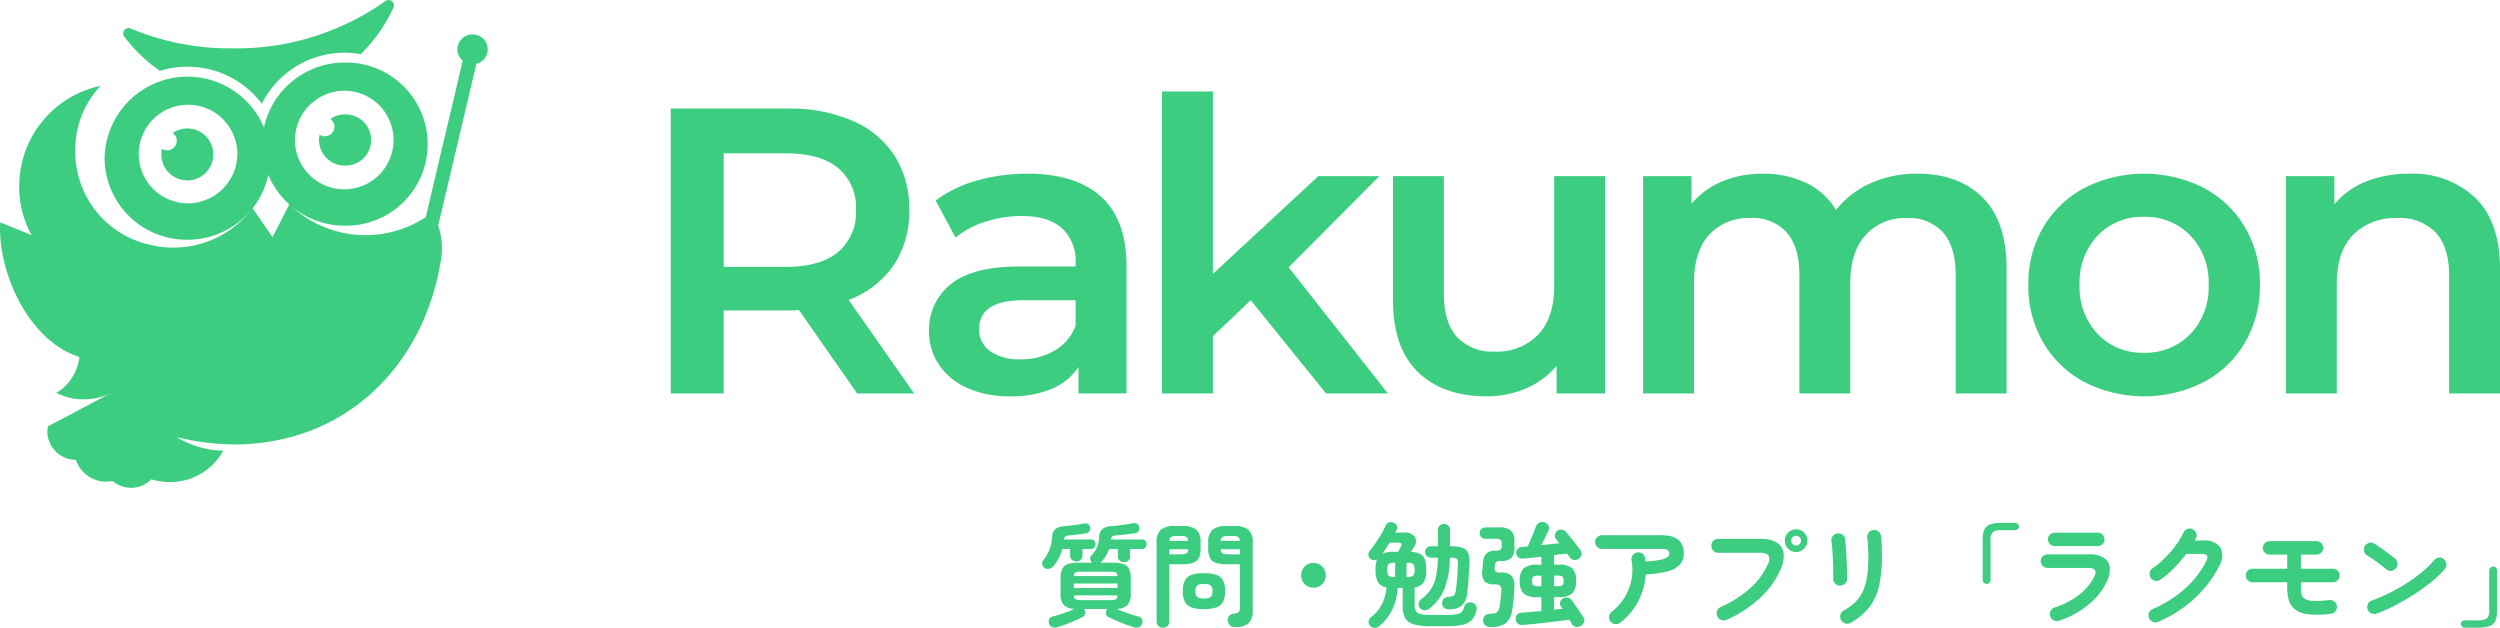
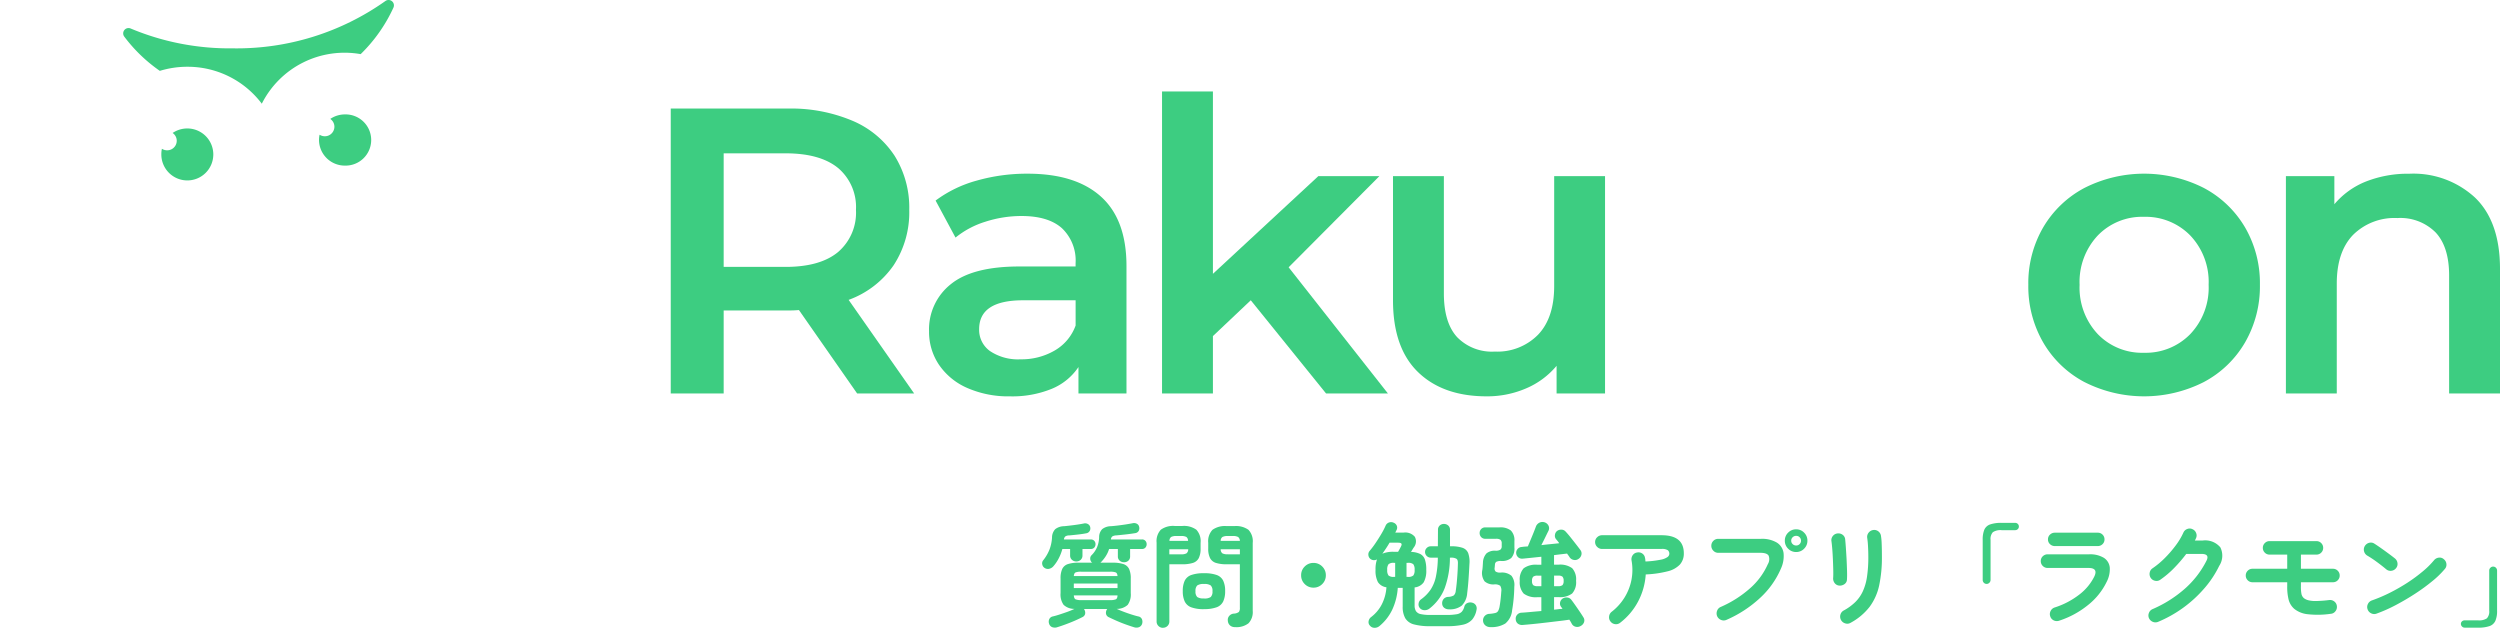
<svg xmlns="http://www.w3.org/2000/svg" width="356" height="89.4" viewBox="0 0 356 89.4">
  <defs>
    <clipPath id="clip-path">
      <rect id="長方形_250" data-name="長方形 250" width="356" height="69.463" fill="#3dcd81" />
    </clipPath>
  </defs>
  <g id="logo_green" transform="translate(-85 -6712.099)">
    <path id="パス_2822" data-name="パス 2822" d="M2.56,1.312A1.071,1.071,0,0,1,1.816,1.3.75.75,0,0,1,1.392.816.862.862,0,0,1,1.408.184a.7.7,0,0,1,.528-.408Q2.352-.32,2.9-.5T4.016-.88q.56-.208.992-.416a2.21,2.21,0,0,1-1.552-.576,2.532,2.532,0,0,1-.432-1.664v-2.08a3.162,3.162,0,0,1,.24-1.368,1.356,1.356,0,0,1,.8-.688,4.718,4.718,0,0,1,1.536-.2H7.536Q7.5-7.9,7.488-7.9a.735.735,0,0,1-.24-.52.655.655,0,0,1,.192-.52,3.592,3.592,0,0,0,.776-1.128,4.017,4.017,0,0,0,.3-1.432,1.619,1.619,0,0,1,.44-1.152,2.039,2.039,0,0,1,1.224-.416q.448-.032,1.008-.1T12.3-13.32q.552-.088.968-.168a.842.842,0,0,1,.608.064.624.624,0,0,1,.336.432.794.794,0,0,1-.064.592.668.668,0,0,1-.5.32q-.592.1-1.352.184t-1.336.136a1.2,1.2,0,0,0-.56.144.614.614,0,0,0-.208.432h4.416a.626.626,0,0,1,.5.2.691.691,0,0,1,.176.472.713.713,0,0,1-.176.488.626.626,0,0,1-.5.2h-1.68v1.04a.8.8,0,0,1-.248.624.885.885,0,0,1-.616.224.914.914,0,0,1-.624-.224.785.785,0,0,1-.256-.624v-1.04H9.936a4.247,4.247,0,0,1-.48,1.032,5.046,5.046,0,0,1-.672.84.455.455,0,0,1-.1.08h1.76a4.718,4.718,0,0,1,1.536.2,1.356,1.356,0,0,1,.8.688,3.162,3.162,0,0,1,.24,1.368v2.08a2.532,2.532,0,0,1-.432,1.664,2.233,2.233,0,0,1-1.568.576q.448.208,1,.416t1.1.384q.544.176.96.272a.687.687,0,0,1,.536.408.952.952,0,0,1,.024.632.748.748,0,0,1-.432.488,1.051,1.051,0,0,1-.736.008q-.528-.16-1.192-.4t-1.3-.52q-.632-.28-1.08-.5A.677.677,0,0,1,9.5-.576a.883.883,0,0,1,.088-.576.42.42,0,0,1,.04-.064.42.42,0,0,0,.04-.064H6.352a.251.251,0,0,1,.048.064l.032.064a.883.883,0,0,1,.088.576.677.677,0,0,1-.408.464q-.432.224-1.064.5t-1.3.52Q3.088,1.152,2.56,1.312ZM.736-7.136a.762.762,0,0,1-.32-.5A.678.678,0,0,1,.56-8.224a6.076,6.076,0,0,0,.88-1.5,5.707,5.707,0,0,0,.368-1.728,1.748,1.748,0,0,1,.456-1.192,2.083,2.083,0,0,1,1.272-.424q.656-.064,1.448-.168t1.336-.216a.783.783,0,0,1,.592.072.655.655,0,0,1,.336.456.731.731,0,0,1-.088.552.68.68,0,0,1-.472.312q-.512.1-1.184.176t-1.232.128a1.039,1.039,0,0,0-.56.136.647.647,0,0,0-.208.44H7.328a.626.626,0,0,1,.5.2A.691.691,0,0,1,8-10.512a.713.713,0,0,1-.176.488.626.626,0,0,1-.5.2H6.144v.912a.81.81,0,0,1-.256.632.9.9,0,0,1-.624.232.9.9,0,0,1-.616-.232.8.8,0,0,1-.264-.632v-.912H3.28a6.454,6.454,0,0,1-.536,1.368,5.567,5.567,0,0,1-.76,1.112A1.126,1.126,0,0,1,1.392-7,.843.843,0,0,1,.736-7.136ZM5.984-2.544h4.08a2.091,2.091,0,0,0,.832-.112q.224-.112.24-.56H4.912q.032.448.248.56A2.027,2.027,0,0,0,5.984-2.544ZM4.912-4.256h6.224V-4.9H4.912Zm0-1.712h6.224q-.032-.416-.256-.52a2.177,2.177,0,0,0-.816-.1H5.984a2.177,2.177,0,0,0-.816.1Q4.944-6.384,4.912-5.968ZM27.872,1.3a1.021,1.021,0,0,1-.728-.248.976.976,0,0,1-.3-.664.843.843,0,0,1,.192-.672.946.946,0,0,1,.64-.336,1.312,1.312,0,0,0,.744-.24.978.978,0,0,0,.136-.608V-7.648h-1.9a4.865,4.865,0,0,1-1.5-.192,1.422,1.422,0,0,1-.84-.68,2.911,2.911,0,0,1-.264-1.368V-10.7a2.365,2.365,0,0,1,.608-1.856,3.035,3.035,0,0,1,2-.528h1.12a3.035,3.035,0,0,1,2,.528,2.365,2.365,0,0,1,.608,1.856v9.68A2.314,2.314,0,0,1,29.792.752,2.79,2.79,0,0,1,27.872,1.3Zm-10.272.1a.876.876,0,0,1-.632-.256A.874.874,0,0,1,16.7.48v-11.2a2.388,2.388,0,0,1,.6-1.848A2.968,2.968,0,0,1,19.3-13.1h1.056a3,3,0,0,1,2.008.536,2.388,2.388,0,0,1,.6,1.848v.832A2.911,2.911,0,0,1,22.7-8.52a1.421,1.421,0,0,1-.832.68,4.85,4.85,0,0,1-1.512.192h-1.84V.48a.874.874,0,0,1-.264.656A.9.9,0,0,1,17.6,1.392Zm5.856-2.656a5.036,5.036,0,0,1-1.824-.264A1.668,1.668,0,0,1,20.7-2.36a3.4,3.4,0,0,1-.272-1.464A3.389,3.389,0,0,1,20.7-5.3a1.643,1.643,0,0,1,.928-.816,5.181,5.181,0,0,1,1.824-.256,5.111,5.111,0,0,1,1.816.256,1.643,1.643,0,0,1,.92.816,3.389,3.389,0,0,1,.272,1.472,3.4,3.4,0,0,1-.272,1.464,1.669,1.669,0,0,1-.92.832A4.969,4.969,0,0,1,23.456-1.264Zm0-1.52a1.554,1.554,0,0,0,.952-.208,1.067,1.067,0,0,0,.248-.832,1.042,1.042,0,0,0-.248-.816,1.554,1.554,0,0,0-.952-.208,1.589,1.589,0,0,0-.968.208,1.041,1.041,0,0,0-.248.816,1.067,1.067,0,0,0,.248.832A1.589,1.589,0,0,0,23.456-2.784Zm3.392-6.288H28.56v-.72H25.824a.71.71,0,0,0,.248.584A1.567,1.567,0,0,0,26.848-9.072Zm-8.336,0h1.664a1.567,1.567,0,0,0,.776-.136.71.71,0,0,0,.248-.584H18.512Zm7.312-1.92H28.56a.722.722,0,0,0-.256-.552,1.517,1.517,0,0,0-.768-.136h-.688a1.573,1.573,0,0,0-.768.136A.659.659,0,0,0,25.824-10.992Zm-7.3,0h2.656a.683.683,0,0,0-.24-.552,1.517,1.517,0,0,0-.768-.136h-.64a1.523,1.523,0,0,0-.76.136A.67.67,0,0,0,18.528-10.992ZM39.04-4.32a1.7,1.7,0,0,1-1.248-.512A1.7,1.7,0,0,1,37.28-6.08a1.7,1.7,0,0,1,.512-1.248A1.7,1.7,0,0,1,39.04-7.84a1.7,1.7,0,0,1,1.248.512A1.7,1.7,0,0,1,40.8-6.08a1.7,1.7,0,0,1-.512,1.248A1.7,1.7,0,0,1,39.04-4.32ZM55.68,1.168A8.506,8.506,0,0,1,53.336.912,2.024,2.024,0,0,1,52.112.04a3.252,3.252,0,0,1-.368-1.672V-4.288h-.7a8.72,8.72,0,0,1-.768,3.064,6.819,6.819,0,0,1-1.824,2.36,1.086,1.086,0,0,1-.7.264.833.833,0,0,1-.664-.3.719.719,0,0,1-.2-.632.926.926,0,0,1,.36-.6,5.349,5.349,0,0,0,1.5-1.768,6.247,6.247,0,0,0,.68-2.472,1.708,1.708,0,0,1-1.216-.744,3.5,3.5,0,0,1-.336-1.736,4.206,4.206,0,0,1,.208-1.488.853.853,0,0,1-.912-.048.781.781,0,0,1-.312-.552.772.772,0,0,1,.168-.6,12.258,12.258,0,0,0,.84-1.112q.44-.648.832-1.312a10.323,10.323,0,0,0,.616-1.192A.822.822,0,0,1,49.8-13.6a.854.854,0,0,1,.648.032.784.784,0,0,1,.448.416.716.716,0,0,1-.016.608l-.192.384h1.2a1.779,1.779,0,0,1,1.584.6,1.376,1.376,0,0,1-.16,1.528q-.112.176-.208.336t-.176.288a3.188,3.188,0,0,1,1.32.3,1.4,1.4,0,0,1,.664.8A4.492,4.492,0,0,1,55.1-6.848a3.39,3.39,0,0,1-.36,1.76,1.791,1.791,0,0,1-1.3.736v2.544a1.549,1.549,0,0,0,.192.832,1.057,1.057,0,0,0,.68.424,6.034,6.034,0,0,0,1.368.12h2.336a7.874,7.874,0,0,0,1.408-.1,1.3,1.3,0,0,0,.736-.36,1.768,1.768,0,0,0,.368-.744.749.749,0,0,1,.44-.5,1.025,1.025,0,0,1,.68-.04.833.833,0,0,1,.52.376.861.861,0,0,1,.088.648A2.987,2.987,0,0,1,61.64.224a2.443,2.443,0,0,1-1.3.728,9.94,9.94,0,0,1-2.32.216Zm2.64-2.4a1.048,1.048,0,0,1-.656-.208.8.8,0,0,1-.3-.608.934.934,0,0,1,.208-.656.909.909,0,0,1,.672-.3,1.671,1.671,0,0,0,.784-.216,1.037,1.037,0,0,0,.272-.648q.064-.4.128-1.032t.112-1.368q.048-.736.064-1.44.032-.544-.192-.712a1.392,1.392,0,0,0-.8-.168h-.144a12.754,12.754,0,0,1-.728,4.3,6.748,6.748,0,0,1-2.2,2.96,1.071,1.071,0,0,1-.728.216.85.85,0,0,1-.648-.328.8.8,0,0,1-.152-.632.85.85,0,0,1,.328-.568A5.551,5.551,0,0,0,55.7-4.008a5.345,5.345,0,0,0,.768-1.864,13.909,13.909,0,0,0,.28-2.72H55.744a.786.786,0,0,1-.576-.24.786.786,0,0,1-.24-.576.768.768,0,0,1,.24-.56.786.786,0,0,1,.576-.24h1.008l.016-2.336a.8.8,0,0,1,.248-.624.864.864,0,0,1,.6-.224.893.893,0,0,1,.608.224.785.785,0,0,1,.256.624v2.336h.16a4.847,4.847,0,0,1,1.624.216,1.327,1.327,0,0,1,.808.76,3.752,3.752,0,0,1,.176,1.552q-.064,1.28-.136,2.264t-.184,1.88a2.776,2.776,0,0,1-.784,1.784A2.747,2.747,0,0,1,58.32-1.232Zm-9.472-7.92a3.854,3.854,0,0,1,1.632-.272h.608q.112-.192.216-.384t.168-.32q.176-.32.088-.456t-.472-.136H49.872q-.24.416-.5.808T48.848-9.152Zm3.44,3.3h.192a1.077,1.077,0,0,0,.776-.2,1.216,1.216,0,0,0,.184-.792,1.25,1.25,0,0,0-.184-.808,1.077,1.077,0,0,0-.776-.2h-.192Zm-1.792,0h.176v-2H50.5a1.077,1.077,0,0,0-.776.2,1.25,1.25,0,0,0-.184.808,1.216,1.216,0,0,0,.184.792A1.077,1.077,0,0,0,50.5-5.856ZM77.12,1.12a.965.965,0,0,1-.712.136.841.841,0,0,1-.584-.424Q75.76.7,75.672.552t-.2-.312q-.624.1-1.5.2L72.16.656q-.944.112-1.816.2t-1.5.136a.976.976,0,0,1-.7-.184A.836.836,0,0,1,67.84.176a.821.821,0,0,1,.208-.64.86.86,0,0,1,.64-.288q.512-.032,1.248-.1t1.552-.136V-2.96h-.576a2.865,2.865,0,0,1-1.936-.512,2.381,2.381,0,0,1-.56-1.808,2.352,2.352,0,0,1,.56-1.8,2.9,2.9,0,0,1,1.936-.5h.576V-8.72l-1.448.152q-.7.072-1.192.12a.85.85,0,0,1-.656-.192.852.852,0,0,1-.288-.592.816.816,0,0,1,.216-.608.824.824,0,0,1,.6-.272,3.754,3.754,0,0,1,.392-.048l.456-.032q.112-.272.28-.672t.344-.824q.176-.424.312-.776t.2-.528a1.011,1.011,0,0,1,.52-.584.972.972,0,0,1,.744-.04.937.937,0,0,1,.544.48.814.814,0,0,1,0,.7q-.16.32-.456.928t-.568,1.136q.656-.08,1.32-.144t1.224-.128a3.1,3.1,0,0,0-.232-.32q-.12-.144-.216-.256a.76.76,0,0,1-.16-.608.838.838,0,0,1,.3-.56.985.985,0,0,1,.608-.192.807.807,0,0,1,.608.272q.288.3.7.816t.8,1.016q.392.5.616.808a.805.805,0,0,1,.136.68.963.963,0,0,1-.424.584.854.854,0,0,1-.672.136.916.916,0,0,1-.592-.392,2.339,2.339,0,0,0-.16-.24q-.1-.128-.192-.272l-.872.1q-.472.056-.984.12v1.36h.64a2.9,2.9,0,0,1,1.936.5,2.352,2.352,0,0,1,.56,1.8,2.381,2.381,0,0,1-.56,1.808,2.865,2.865,0,0,1-1.936.512H73.3v1.792q.32-.032.624-.072T74.5-1.3q-.112-.176-.224-.32a.762.762,0,0,1-.112-.624.85.85,0,0,1,.368-.528,1.019,1.019,0,0,1,.64-.144.83.83,0,0,1,.592.336q.224.288.56.768t.656.952q.32.472.48.744a.775.775,0,0,1,.12.68A.956.956,0,0,1,77.12,1.12ZM64.24,1.3a1.088,1.088,0,0,1-.736-.248.932.932,0,0,1-.32-.664.93.93,0,0,1,.224-.656.938.938,0,0,1,.688-.32,4.643,4.643,0,0,0,.848-.128.635.635,0,0,0,.392-.288,2.066,2.066,0,0,0,.2-.608q.08-.432.144-.992t.1-1.136a1.227,1.227,0,0,0-.152-.848,1.269,1.269,0,0,0-.856-.192,1.866,1.866,0,0,1-1.368-.44,2.04,2.04,0,0,1-.312-1.656q.032-.256.048-.512t.032-.48a2.036,2.036,0,0,1,.512-1.336,1.863,1.863,0,0,1,1.28-.376,1.2,1.2,0,0,0,.68-.144.59.59,0,0,0,.2-.512v-.368a.654.654,0,0,0-.176-.528,1.045,1.045,0,0,0-.64-.144H63.536a.786.786,0,0,1-.616-.24A.831.831,0,0,1,62.7-12.1a.811.811,0,0,1,.216-.56.786.786,0,0,1,.616-.24H65.52a2.408,2.408,0,0,1,1.632.448,1.948,1.948,0,0,1,.5,1.5v.912a2.014,2.014,0,0,1-.448,1.5,2.047,2.047,0,0,1-1.44.424A1.43,1.43,0,0,0,65.08-8a.5.5,0,0,0-.2.432q-.016.112-.024.232t-.024.216a.612.612,0,0,0,.152.512,1.149,1.149,0,0,0,.7.144,2.1,2.1,0,0,1,1.552.456,2.122,2.122,0,0,1,.4,1.544q-.016.944-.1,1.8T67.328-1.12A2.763,2.763,0,0,1,66.352.792,3.722,3.722,0,0,1,64.24,1.3ZM73.3-4.528h.576A.93.93,0,0,0,74.5-4.68a.834.834,0,0,0,.16-.6.834.834,0,0,0-.16-.6.93.93,0,0,0-.624-.152H73.3Zm-2.336,0h.528v-1.5H70.96a.966.966,0,0,0-.632.152.806.806,0,0,0-.168.6.806.806,0,0,0,.168.6A.966.966,0,0,0,70.96-4.528ZM82.72.672A.933.933,0,0,1,82,.88a.958.958,0,0,1-.656-.368.945.945,0,0,1-.208-.728A.964.964,0,0,1,81.5-.88a7.734,7.734,0,0,0,1.808-1.992,7.5,7.5,0,0,0,1-2.5,7.452,7.452,0,0,0,.024-2.816,1,1,0,0,1,.16-.744.9.9,0,0,1,.624-.392.95.95,0,0,1,.744.144.906.906,0,0,1,.392.64,1.128,1.128,0,0,1,.04.24q.008.128.024.256A13.8,13.8,0,0,0,88.488-8.3a2.421,2.421,0,0,0,.976-.384.6.6,0,0,0,.248-.44.658.658,0,0,0-.208-.52,1.465,1.465,0,0,0-.9-.184H80.144a.966.966,0,0,1-.7-.288.927.927,0,0,1-.3-.688.919.919,0,0,1,.3-.7.98.98,0,0,1,.7-.28h8.464q3.168,0,3.168,2.576a2.332,2.332,0,0,1-.552,1.592,3.528,3.528,0,0,1-1.744.968,15.11,15.11,0,0,1-3.128.448,9.521,9.521,0,0,1-1.088,3.856A9.213,9.213,0,0,1,82.72.672Zm15.12-.4a.945.945,0,0,1-.752.008,1.011,1.011,0,0,1-.56-.52,1.029,1.029,0,0,1-.016-.776.92.92,0,0,1,.512-.552,15.8,15.8,0,0,0,4.216-2.688,9.869,9.869,0,0,0,2.5-3.408,1.359,1.359,0,0,0,.112-1.208q-.24-.408-1.184-.408h-6a.927.927,0,0,1-.688-.3.966.966,0,0,1-.288-.7.958.958,0,0,1,.288-.7.939.939,0,0,1,.688-.288h6.08a4.107,4.107,0,0,1,2.28.536,2.089,2.089,0,0,1,.952,1.488,4.265,4.265,0,0,1-.384,2.232,12.262,12.262,0,0,1-2.92,4.12A17.013,17.013,0,0,1,97.84.272Zm9.936-9.664a1.558,1.558,0,0,1-1.144-.472,1.558,1.558,0,0,1-.472-1.144,1.558,1.558,0,0,1,.472-1.144,1.558,1.558,0,0,1,1.144-.472,1.539,1.539,0,0,1,1.128.472,1.558,1.558,0,0,1,.472,1.144,1.558,1.558,0,0,1-.472,1.144A1.539,1.539,0,0,1,107.776-9.392Zm0-.928a.664.664,0,0,0,.488-.2.664.664,0,0,0,.2-.488.664.664,0,0,0-.2-.488.664.664,0,0,0-.488-.2.691.691,0,0,0-.5.2.651.651,0,0,0-.208.488.651.651,0,0,0,.208.488A.691.691,0,0,0,107.776-10.32ZM115.52.688a.9.9,0,0,1-.76.08.991.991,0,0,1-.6-.48,1.006,1.006,0,0,1-.088-.752.957.957,0,0,1,.456-.592,7.436,7.436,0,0,0,1.664-1.208,5.261,5.261,0,0,0,1.08-1.544,7.73,7.73,0,0,0,.592-2.08,18.953,18.953,0,0,0,.184-2.832q0-.672-.04-1.44a12.172,12.172,0,0,0-.12-1.264.942.942,0,0,1,.216-.736.986.986,0,0,1,.664-.368.933.933,0,0,1,.728.208.981.981,0,0,1,.36.672,7.824,7.824,0,0,1,.088.92q.024.536.032,1.064t.008.944a19.087,19.087,0,0,1-.384,4.056,7.89,7.89,0,0,1-1.352,3.056A8.557,8.557,0,0,1,115.52.688Zm-1.6-5.3a.894.894,0,0,1-.648-.336,1.061,1.061,0,0,1-.232-.736q.032-.416.016-1.112t-.048-1.472q-.032-.776-.088-1.488t-.12-1.16a.934.934,0,0,1,.192-.752.958.958,0,0,1,.656-.368,1.012,1.012,0,0,1,.736.184.889.889,0,0,1,.368.648q.048.448.1,1.208t.1,1.608q.04.848.064,1.624T115.008-5.5a.826.826,0,0,1-.344.672A1.15,1.15,0,0,1,113.92-4.608Zm20.976-.24a.53.53,0,0,1-.4-.168.57.57,0,0,1-.16-.408v-5.7a3.653,3.653,0,0,1,.232-1.44,1.389,1.389,0,0,1,.824-.752,4.818,4.818,0,0,1,1.648-.224h1.92a.511.511,0,0,1,.376.152.511.511,0,0,1,.152.376.492.492,0,0,1-.152.36.511.511,0,0,1-.376.152h-1.92a1.976,1.976,0,0,0-1.256.288,1.417,1.417,0,0,0-.328,1.088v5.7a.555.555,0,0,1-.168.408A.537.537,0,0,1,134.9-4.848ZM145.184.4a1,1,0,0,1-.744-.064.926.926,0,0,1-.488-.576.949.949,0,0,1,.056-.752.949.949,0,0,1,.568-.5,11.3,11.3,0,0,0,3.464-1.8,7.374,7.374,0,0,0,2.2-2.632q.56-1.2-.848-1.2h-5.808a.952.952,0,0,1-.688-.28.931.931,0,0,1-.288-.7.906.906,0,0,1,.288-.688.967.967,0,0,1,.688-.272h5.888a3.763,3.763,0,0,1,2.12.5,1.849,1.849,0,0,1,.84,1.392,3.875,3.875,0,0,1-.448,2.04,9.5,9.5,0,0,1-2.664,3.3A12.792,12.792,0,0,1,145.184.4Zm-.576-10.64a.967.967,0,0,1-.688-.272.887.887,0,0,1-.288-.672.906.906,0,0,1,.288-.688.967.967,0,0,1,.688-.272h6.112a.94.94,0,0,1,.68.272.919.919,0,0,1,.28.688.9.9,0,0,1-.28.672.94.94,0,0,1-.68.272ZM159.328.544a.965.965,0,0,1-.76.008,1.014,1.014,0,0,1-.552-.52.945.945,0,0,1-.008-.752.95.95,0,0,1,.52-.544,17.274,17.274,0,0,0,4.592-2.9A13.339,13.339,0,0,0,166.176-8.1q.272-.512.1-.768t-.824-.256h-2.128a20.312,20.312,0,0,1-1.712,1.992,13.205,13.205,0,0,1-1.968,1.672.9.9,0,0,1-.728.168.976.976,0,0,1-.648-.408.985.985,0,0,1-.152-.744.92.92,0,0,1,.408-.632,12.023,12.023,0,0,0,1.744-1.456,16.155,16.155,0,0,0,1.544-1.784,9.771,9.771,0,0,0,1.1-1.832.95.95,0,0,1,.544-.52.9.9,0,0,1,.752.024.95.95,0,0,1,.52.544.9.9,0,0,1-.024.752,2.237,2.237,0,0,1-.16.32h1.1a2.814,2.814,0,0,1,2.536.976,2.651,2.651,0,0,1-.168,2.64,14.47,14.47,0,0,1-2.136,3.216A17.734,17.734,0,0,1,162.9-1.464,17.769,17.769,0,0,1,159.328.544Zm24.56-1.136a12.968,12.968,0,0,1-3.28.056,3.64,3.64,0,0,1-1.9-.76,2.619,2.619,0,0,1-.8-1.28,7.521,7.521,0,0,1-.208-1.952v-.56h-4.944a.926.926,0,0,1-.68-.28.926.926,0,0,1-.28-.68.926.926,0,0,1,.28-.68.926.926,0,0,1,.68-.28H177.7V-9.024h-2.512a.926.926,0,0,1-.68-.28.926.926,0,0,1-.28-.68.926.926,0,0,1,.28-.68.926.926,0,0,1,.68-.28h6.672a.926.926,0,0,1,.68.28.926.926,0,0,1,.28.68.926.926,0,0,1-.28.68.926.926,0,0,1-.68.28h-2.208v2.016h4.56a.926.926,0,0,1,.68.28.926.926,0,0,1,.28.68.926.926,0,0,1-.28.68.926.926,0,0,1-.68.28h-4.56v.56a5.148,5.148,0,0,0,.088,1.16,1.1,1.1,0,0,0,.344.552,1.788,1.788,0,0,0,.656.3,4.283,4.283,0,0,0,1.12.1,18.112,18.112,0,0,0,1.808-.136.975.975,0,0,1,.736.2.942.942,0,0,1,.368.664.957.957,0,0,1-.208.728A.906.906,0,0,1,183.888-.592Zm6.544-.032a.944.944,0,0,1-.76-.032.976.976,0,0,1-.52-.56.944.944,0,0,1,.032-.76.976.976,0,0,1,.56-.52,21.726,21.726,0,0,0,2.584-1.1,25.924,25.924,0,0,0,2.5-1.432A22.535,22.535,0,0,0,197-6.632a11.967,11.967,0,0,0,1.608-1.592,1.021,1.021,0,0,1,.68-.368.87.87,0,0,1,.712.224.964.964,0,0,1,.368.664.916.916,0,0,1-.224.728,13.014,13.014,0,0,1-1.744,1.7,26.628,26.628,0,0,1-2.432,1.784q-1.344.88-2.768,1.632A21.261,21.261,0,0,1,190.432-.624Zm1.376-6.3q-.608-.512-1.36-1.064a15.289,15.289,0,0,0-1.36-.9.987.987,0,0,1-.448-.616.962.962,0,0,1,.112-.744,1.019,1.019,0,0,1,.616-.456.9.9,0,0,1,.744.12q.432.272.984.664t1.072.776q.52.384.856.656a.994.994,0,0,1,.376.664.92.92,0,0,1-.2.728.994.994,0,0,1-.664.376A.92.92,0,0,1,191.808-6.928Zm11.152,8.3a.506.506,0,0,1-.368-.16.506.506,0,0,1-.16-.368.473.473,0,0,1,.16-.368.534.534,0,0,1,.368-.144h1.92a1.976,1.976,0,0,0,1.256-.288,1.417,1.417,0,0,0,.328-1.088v-5.7a.555.555,0,0,1,.168-.408.537.537,0,0,1,.392-.168.53.53,0,0,1,.4.168.57.57,0,0,1,.16.408v5.7a3.544,3.544,0,0,1-.24,1.44,1.42,1.42,0,0,1-.824.752,4.746,4.746,0,0,1-1.64.224Z" transform="translate(233 6800.099)" fill="#3dcd81" />
    <g id="logo" transform="translate(85 6712.099)">
      <g id="グループ_70" data-name="グループ 70" clip-path="url(#clip-path)">
-         <path id="パス_370" data-name="パス 370" d="M67.3,3.2a2.151,2.151,0,0,0-2.167,2.135,2.11,2.11,0,0,0,.757,1.61l-5.27,22.309c-.026.008-.052.014-.08.024-.092.063-.19.112-.283.172a15.574,15.574,0,0,1-18.688-1.718,11.826,11.826,0,0,0,7.56,2.709,11.618,11.618,0,1,0,0-23.234,11.752,11.752,0,0,0-11.539,9.232,11.816,11.816,0,0,0-22.7,4.385,11.7,11.7,0,0,0,11.79,11.617,11.826,11.826,0,0,0,9.033-4.158,14.154,14.154,0,0,1-14.352,4.881A13.57,13.57,0,0,1,10.726,19.485a13.108,13.108,0,0,1,3.61-8.963A14.579,14.579,0,0,0,2.742,24.85a13.861,13.861,0,0,0,1.764,6.933L.025,29.957c-.017.306-.025.565-.025.873,0,7.09,4.44,16.155,11.3,18.3a6.819,6.819,0,0,1-3.281,5.117,8.362,8.362,0,0,0,3.913.92,8.372,8.372,0,0,0,4.126-1.031L6.816,59.018a3.716,3.716,0,0,0-.069.737,4.057,4.057,0,0,0,4.062,4.028,4.506,4.506,0,0,0,4.353,3.1,4.433,4.433,0,0,0,.888-.086,4.012,4.012,0,0,0,5.491-.245,8.448,8.448,0,0,0,2.585.384,8.549,8.549,0,0,0,7.661-4.46,13.1,13.1,0,0,1-6.618-1.928,34.827,34.827,0,0,0,9.563,1.019c15.417-.723,25.61-11.833,27.982-25.829a9.929,9.929,0,0,0-.317-5.3L67.841,7.39A2.127,2.127,0,0,0,67.3,3.2M26.673,27.26A7.021,7.021,0,1,1,33.8,20.24a7.073,7.073,0,0,1-7.123,7.019m22.453-16.04A7.021,7.021,0,1,1,42,18.239a7.073,7.073,0,0,1,7.123-7.019M35.972,27.956A11.571,11.571,0,0,0,37.7,24.922l0-.011c.061-.164.121-.329.176-.5l.032-.1q.069-.214.129-.432c.012-.043.026-.086.037-.13.047-.181.092-.363.132-.548.061.149.127.3.195.441.017.035.035.072.052.109.054.113.11.225.168.337l.047.092c.067.127.138.253.208.377l.017.029A11.709,11.709,0,0,0,41.183,27.4l-2.375,4.677Z" transform="translate(0 1.699)" fill="#3dcd81" />
        <path id="パス_371" data-name="パス 371" d="M33.359,17.928a3.646,3.646,0,1,0,0-7.29,3.715,3.715,0,0,0-2.094.643,1.345,1.345,0,0,1,.588,1.092,1.365,1.365,0,0,1-2.112,1.155,3.609,3.609,0,0,0-.081.755,3.672,3.672,0,0,0,3.7,3.645" transform="translate(15.767 5.654)" fill="#3dcd81" />
        <path id="パス_372" data-name="パス 372" d="M18.7,11.944a3.715,3.715,0,0,0-2.094.643,1.345,1.345,0,0,1,.588,1.092,1.365,1.365,0,0,1-2.112,1.155,3.609,3.609,0,0,0-.081.755,3.7,3.7,0,1,0,3.7-3.645" transform="translate(7.974 6.349)" fill="#3dcd81" />
        <path id="パス_373" data-name="パス 373" d="M16.673,10.091a13.356,13.356,0,0,1,3.912-.584,13.212,13.212,0,0,1,10.609,5.261A13.195,13.195,0,0,1,45.272,7.708a22.057,22.057,0,0,0,4.667-6.624A.765.765,0,0,0,48.791.148,36.607,36.607,0,0,1,27.031,6.884,36.4,36.4,0,0,1,12.523,4.06a.761.761,0,0,0-.913,1.156,22.018,22.018,0,0,0,5.062,4.875" transform="translate(6.087 0)" fill="#3dcd81" />
        <path id="パス_374" data-name="パス 374" d="M88.906,50.668,80.618,38.786a15.6,15.6,0,0,1-1.564.057H69.9V50.668H62.362V10.093H79.055a22.494,22.494,0,0,1,9.185,1.738,13.375,13.375,0,0,1,6,4.987,13.938,13.938,0,0,1,2.086,7.708A13.755,13.755,0,0,1,94.1,32.41a13.3,13.3,0,0,1-6.407,4.927l9.332,13.331ZM86.184,18.555q-2.55-2.084-7.477-2.086H69.9V32.641h8.811q4.926,0,7.477-2.114a7.371,7.371,0,0,0,2.55-6,7.283,7.283,0,0,0-2.55-5.972" transform="translate(33.151 5.365)" fill="#3dcd81" />
        <path id="パス_375" data-name="パス 375" d="M110.87,19.425q3.623,3.271,3.622,9.882V47.448h-6.838V43.682a8.432,8.432,0,0,1-3.8,3.1,14.836,14.836,0,0,1-5.941,1.074,14.529,14.529,0,0,1-6.085-1.19,9.4,9.4,0,0,1-4.03-3.3,8.383,8.383,0,0,1-1.42-4.782,8.205,8.205,0,0,1,3.1-6.7q3.1-2.52,9.767-2.521h8V28.9a6.34,6.34,0,0,0-1.941-4.984q-1.946-1.741-5.768-1.74a16.715,16.715,0,0,0-5.131.81,12.655,12.655,0,0,0-4.258,2.262L87.31,19.975a17.537,17.537,0,0,1,5.854-2.84,26.044,26.044,0,0,1,7.246-.986q6.837,0,10.461,3.276m-6.607,21.908a6.763,6.763,0,0,0,2.985-3.564V34.176H99.771q-6.26,0-6.26,4.115a3.7,3.7,0,0,0,1.564,3.129,7.166,7.166,0,0,0,4.348,1.161,9.348,9.348,0,0,0,4.84-1.248" transform="translate(45.919 8.584)" fill="#3dcd81" />
        <path id="パス_376" data-name="パス 376" d="M120.677,38.238l-5.39,5.1v8.172h-7.246V8.5h7.246V34.472L130.3,20.559h8.693L126.069,33.543l14.141,17.97H131.4Z" transform="translate(57.433 4.52)" fill="#3dcd81" />
        <path id="パス_377" data-name="パス 377" d="M159.71,16.376V47.328h-6.9V43.385A11.473,11.473,0,0,1,148.47,46.6a13.976,13.976,0,0,1-5.622,1.133q-6.205,0-9.767-3.451t-3.566-10.229V16.376h7.244V33.069q0,4.172,1.884,6.232a6.908,6.908,0,0,0,5.362,2.058,8.118,8.118,0,0,0,6.172-2.406q2.293-2.405,2.29-6.926V16.376Z" transform="translate(68.848 8.705)" fill="#3dcd81" />
-         <path id="パス_378" data-name="パス 378" d="M201.111,19.54q3.418,3.389,3.417,10.171V47.448h-7.246V30.639q0-4.057-1.8-6.116a6.486,6.486,0,0,0-5.157-2.058,7.556,7.556,0,0,0-5.855,2.406q-2.2,2.408-2.2,6.869V47.448h-7.246V30.639q0-4.057-1.8-6.116a6.489,6.489,0,0,0-5.161-2.058,7.579,7.579,0,0,0-5.881,2.377q-2.178,2.378-2.172,6.9V47.448h-7.246V16.5h6.9v3.941a11.244,11.244,0,0,1,4.348-3.187,14.766,14.766,0,0,1,5.794-1.1,13.99,13.99,0,0,1,6.175,1.3,10.022,10.022,0,0,1,4.261,3.853,12.915,12.915,0,0,1,4.924-3.8,16.036,16.036,0,0,1,6.67-1.362q5.849,0,9.272,3.391" transform="translate(81.21 8.584)" fill="#3dcd81" />
        <path id="パス_379" data-name="パス 379" d="M196.581,45.825a14.772,14.772,0,0,1-5.881-5.65,15.954,15.954,0,0,1-2.115-8.2A15.8,15.8,0,0,1,190.7,23.8a14.875,14.875,0,0,1,5.881-5.624,18.8,18.8,0,0,1,16.987,0,14.874,14.874,0,0,1,5.881,5.624,15.8,15.8,0,0,1,2.115,8.173,15.954,15.954,0,0,1-2.115,8.2,14.771,14.771,0,0,1-5.881,5.65,18.775,18.775,0,0,1-16.987,0m15.072-6.838a9.6,9.6,0,0,0,2.608-7.013,9.6,9.6,0,0,0-2.608-7.015,8.863,8.863,0,0,0-6.607-2.665,8.761,8.761,0,0,0-6.577,2.665,9.653,9.653,0,0,0-2.582,7.015,9.652,9.652,0,0,0,2.582,7.013,8.75,8.75,0,0,0,6.577,2.665,8.851,8.851,0,0,0,6.607-2.665" transform="translate(100.248 8.584)" fill="#3dcd81" />
        <path id="パス_380" data-name="パス 380" d="M239.481,19.569q3.536,3.418,3.541,10.142V47.448h-7.246V30.641q0-4.057-1.914-6.117a7.078,7.078,0,0,0-5.449-2.057,8.372,8.372,0,0,0-6.319,2.4q-2.316,2.408-2.316,6.927v15.65h-7.244V16.5h6.9v4a11.342,11.342,0,0,1,4.523-3.245,16.3,16.3,0,0,1,6.145-1.1,12.932,12.932,0,0,1,9.386,3.42" transform="translate(112.979 8.584)" fill="#3dcd81" />
      </g>
    </g>
  </g>
</svg>